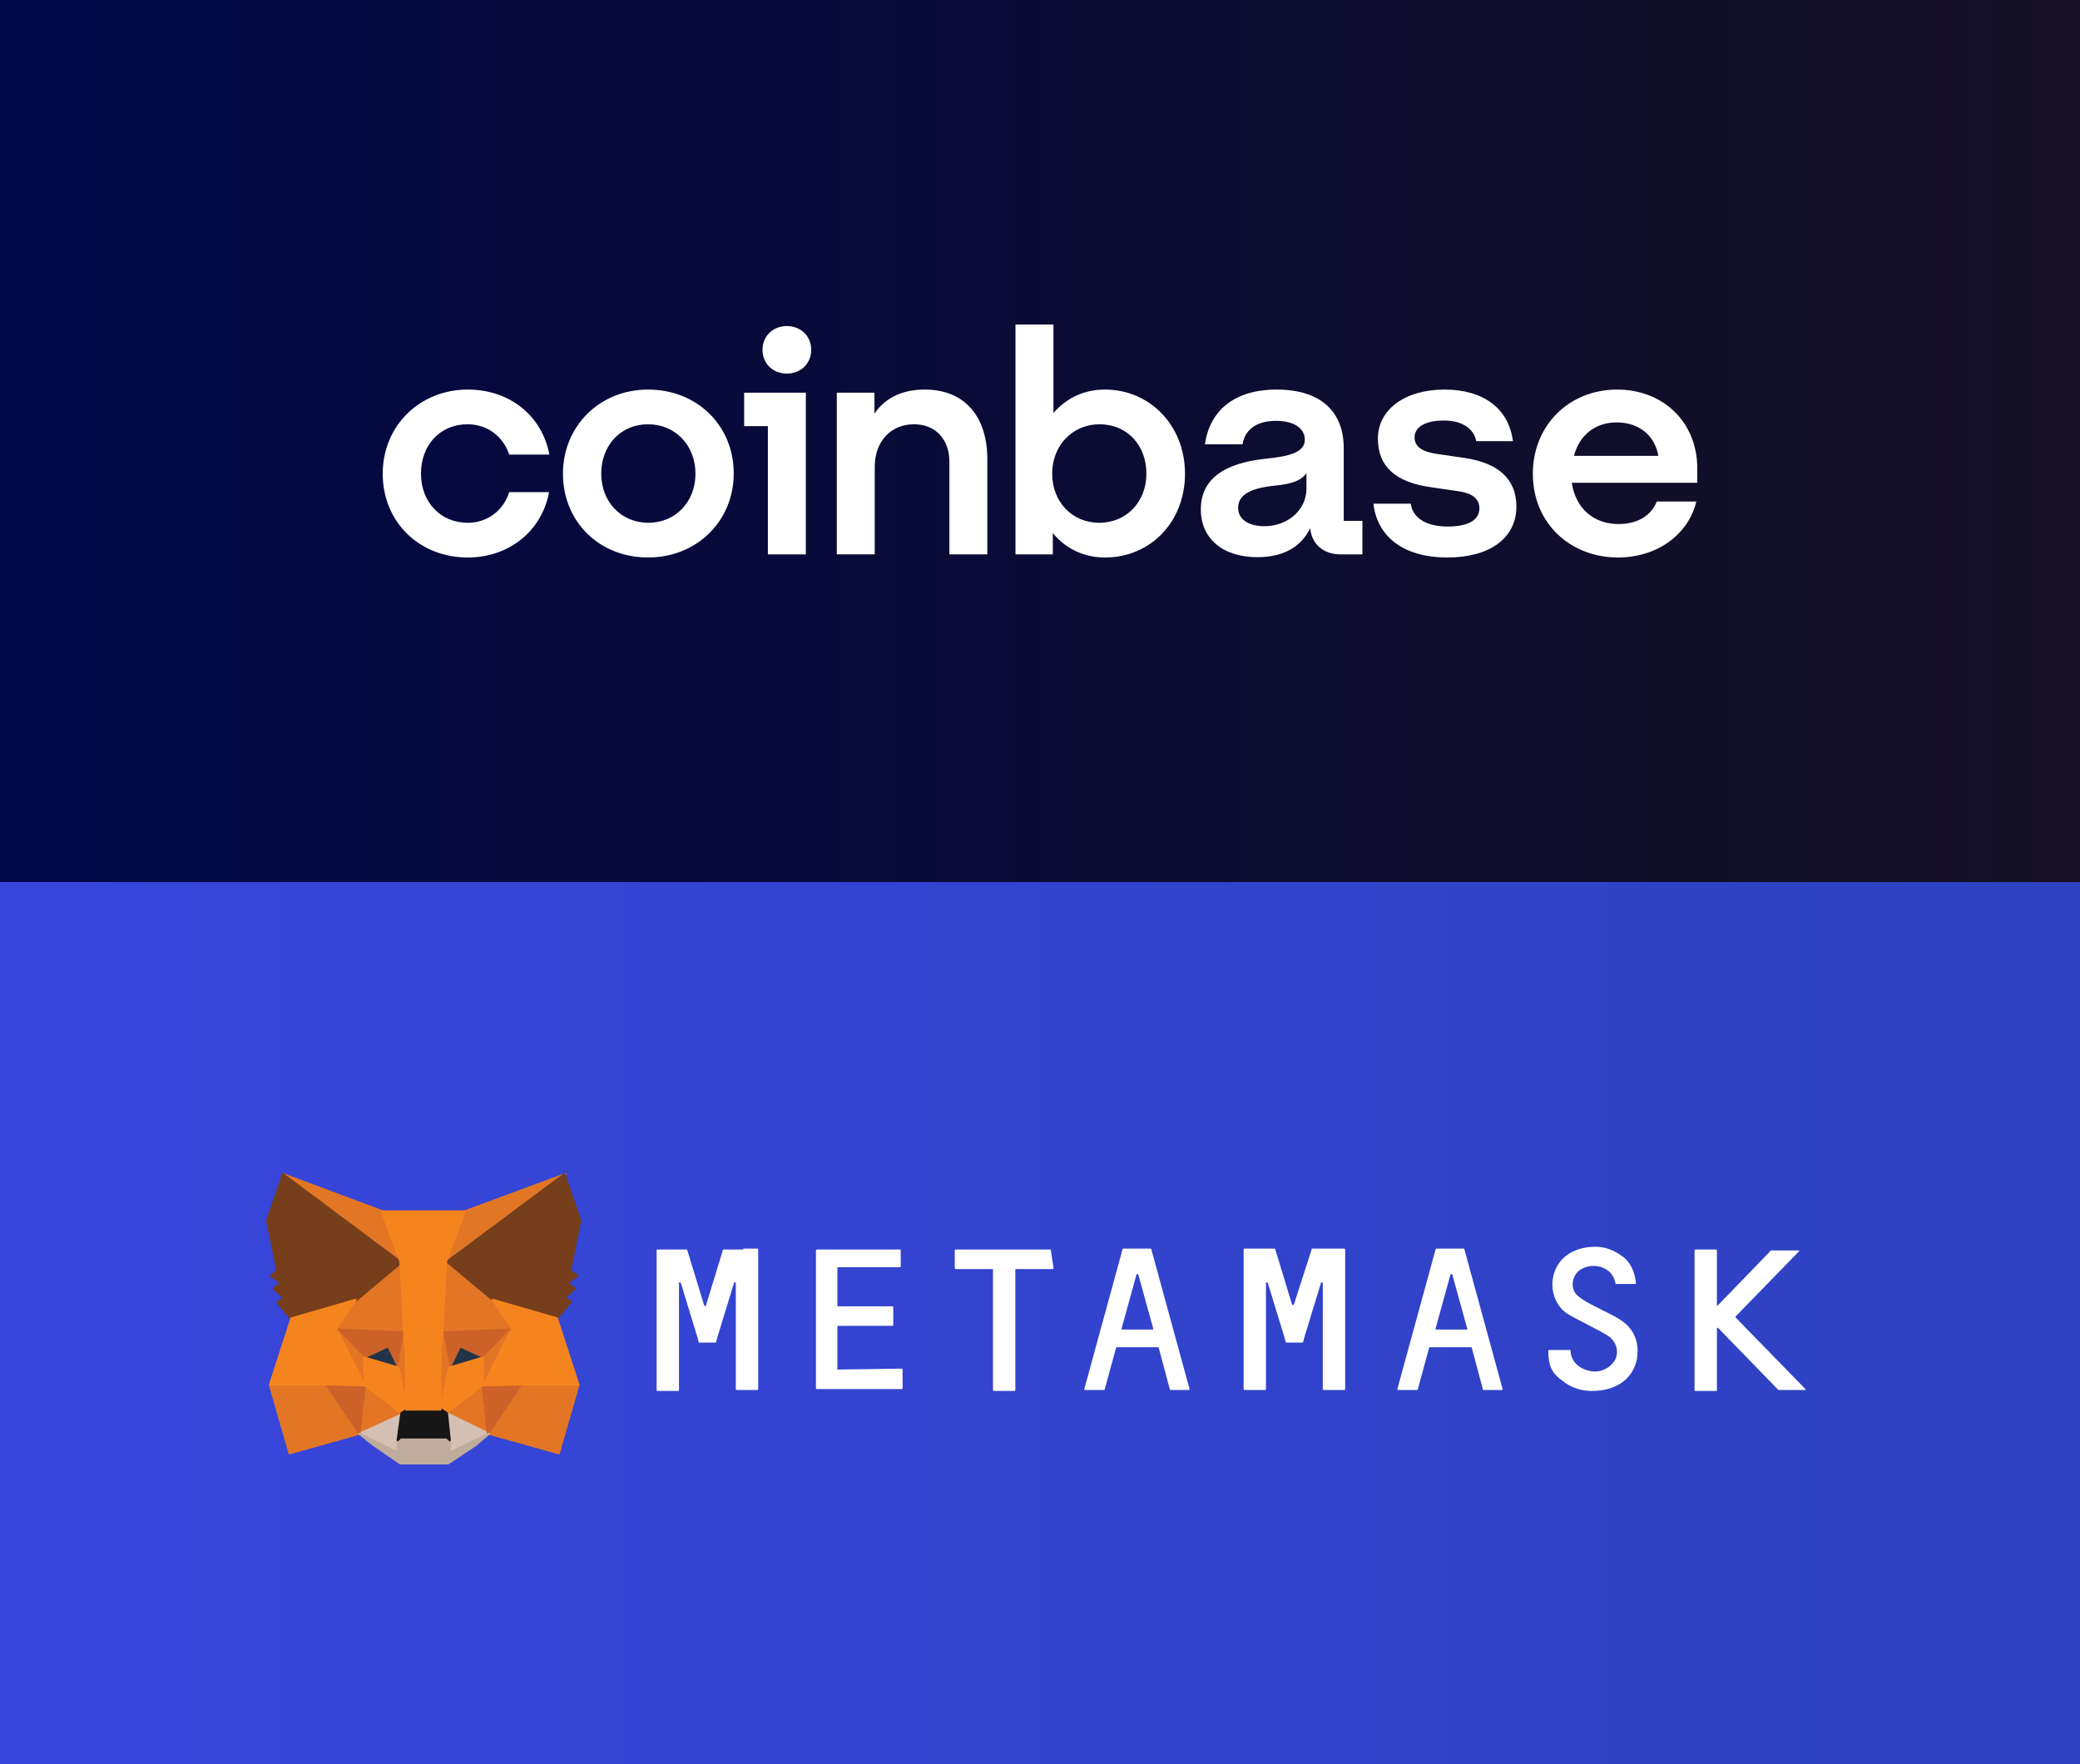
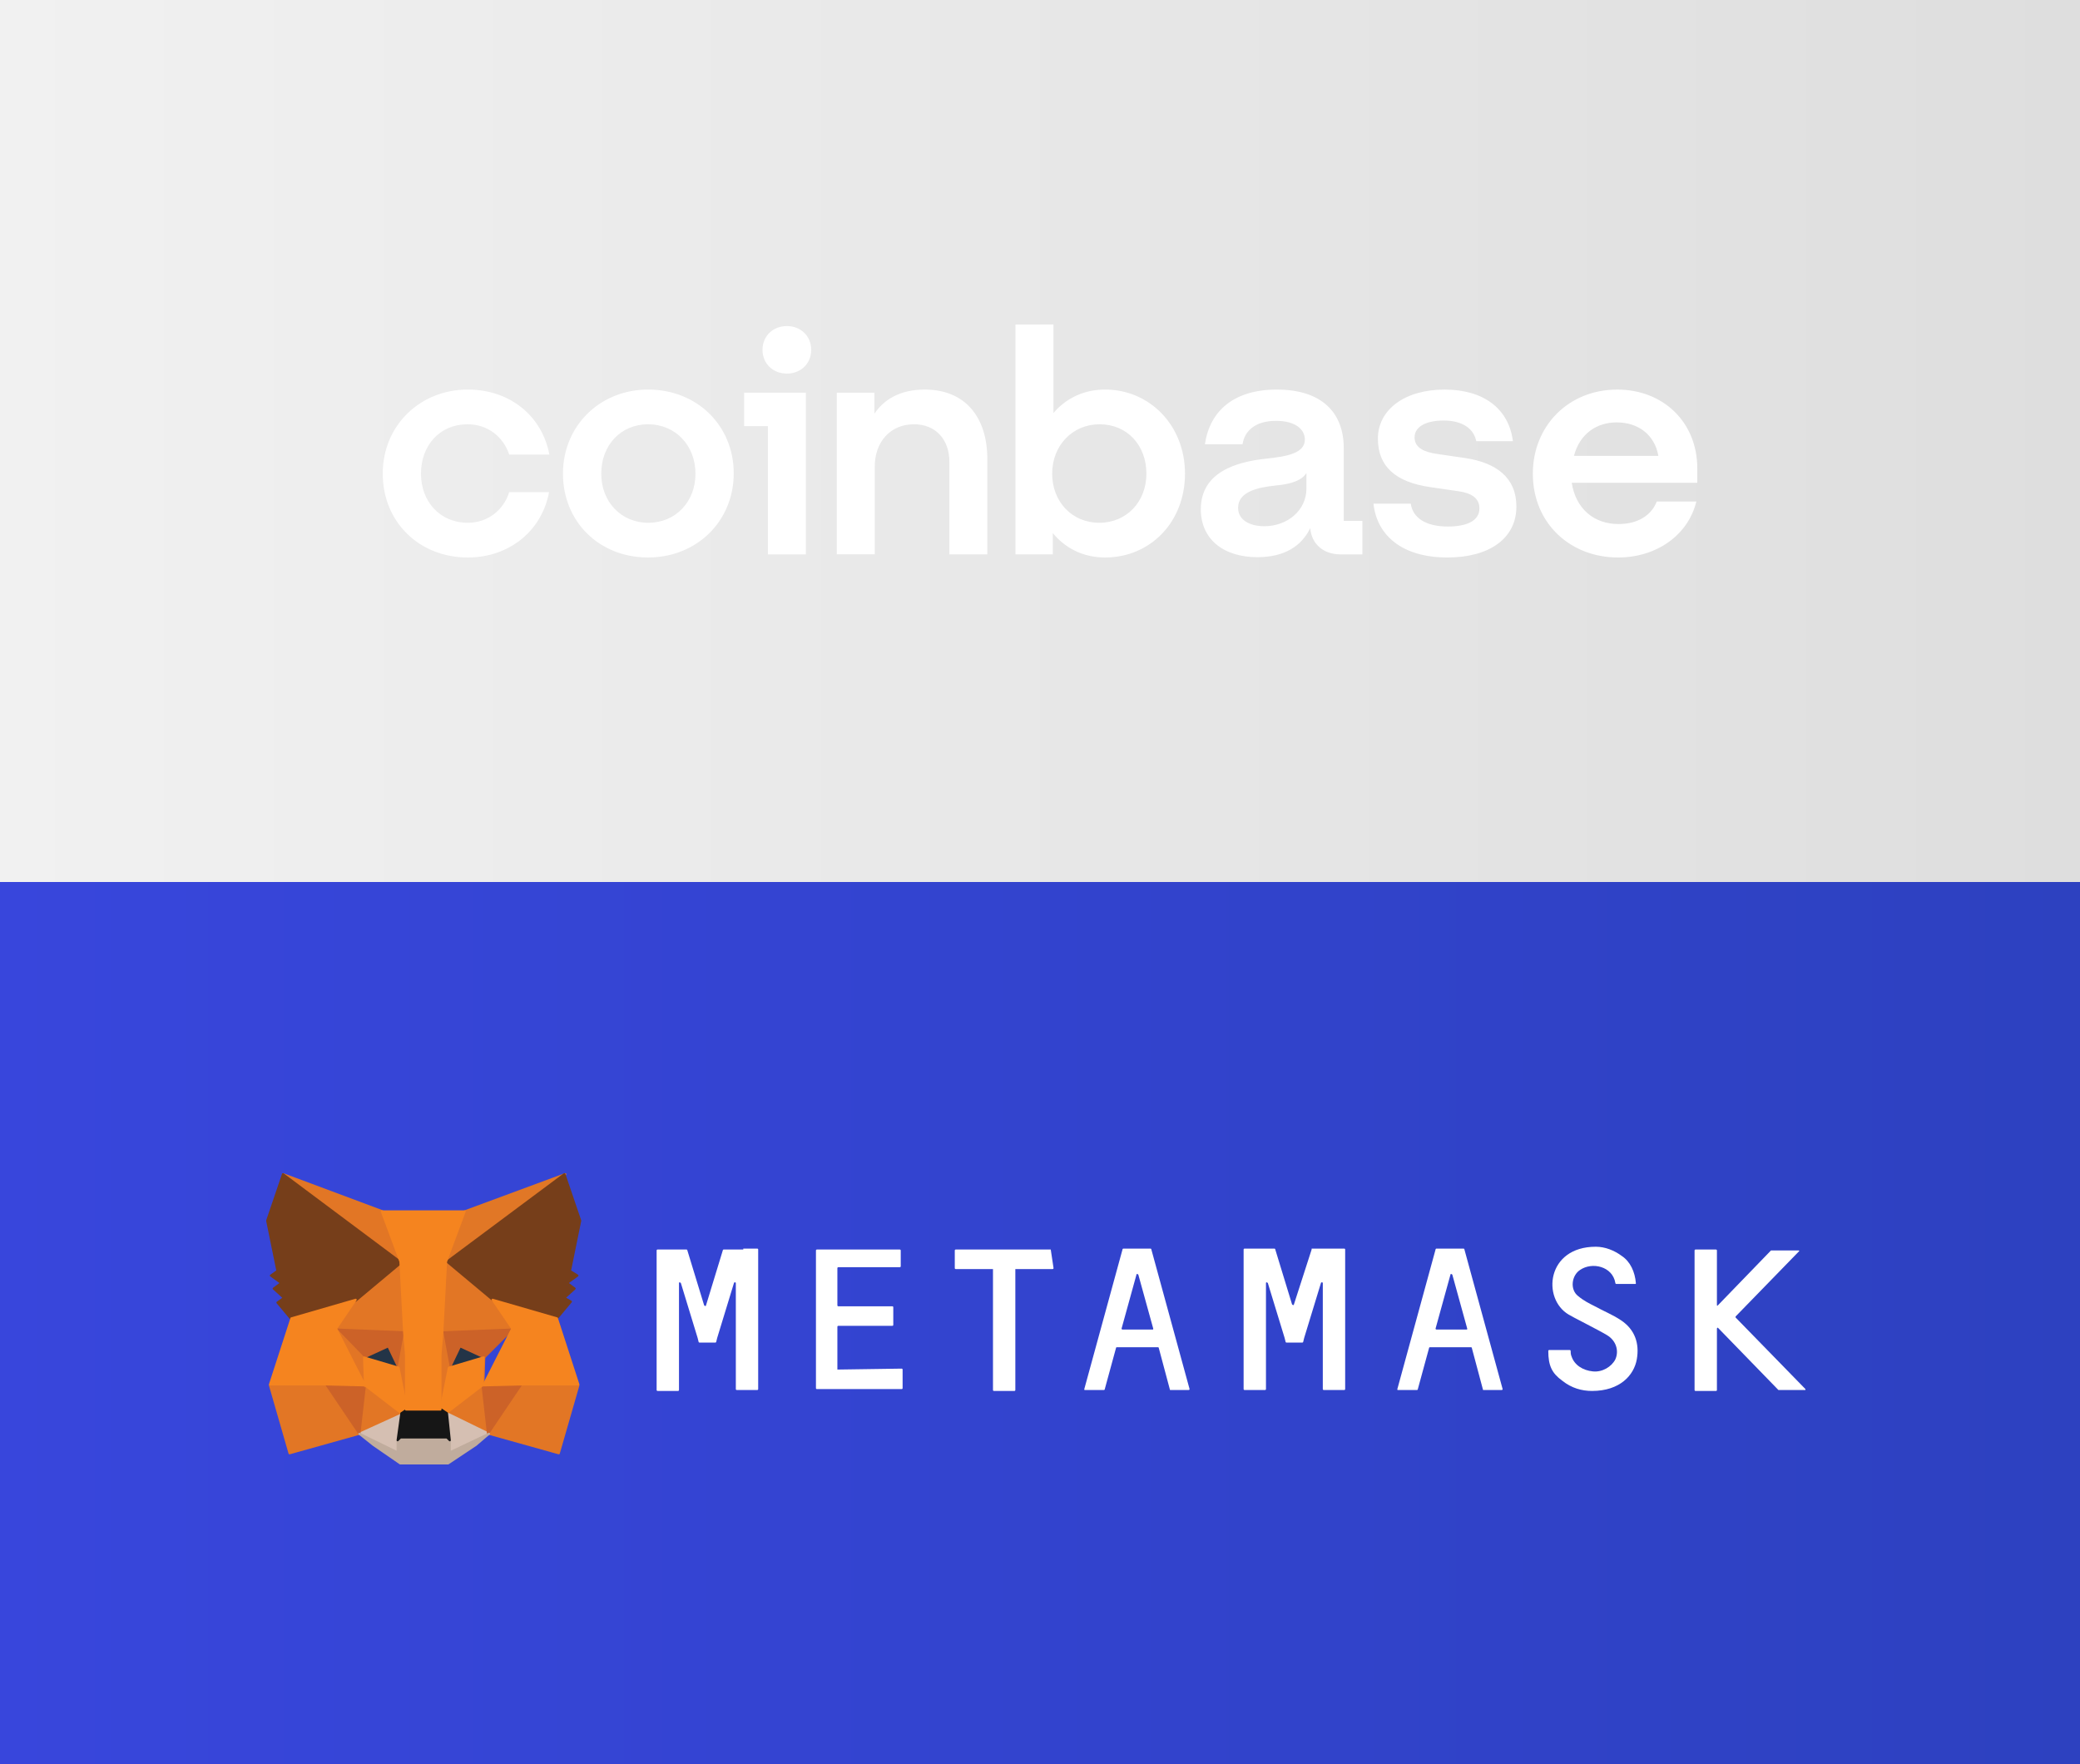
<svg xmlns="http://www.w3.org/2000/svg" width="250" height="212" viewBox="0 0 250 212" fill="none">
  <rect x="0" y="0" width="250" height="212" fill="#808080" stroke="none" />
  <rect width="250" height="212" fill="url(#paint0_linear_2716_6)" />
-   <rect width="250" height="106" fill="url(#paint1_linear_2716_6)" />
  <rect y="106" width="250" height="106" fill="url(#paint2_linear_2716_6)" />
  <g clip-path="url(#clip0_2716_6)">
    <path d="M194.827 158.668C193.819 157.997 192.699 157.55 191.691 156.991C191.019 156.655 190.347 156.32 189.676 155.761C188.668 154.978 188.892 153.3 189.9 152.63C191.355 151.623 193.819 152.182 194.155 154.195C194.155 154.195 194.155 154.307 194.267 154.307H196.507C196.619 154.307 196.619 154.307 196.619 154.195C196.507 152.853 195.947 151.623 194.939 150.952C194.043 150.281 192.923 149.834 191.803 149.834C185.868 149.834 185.308 156.096 188.556 157.997C188.892 158.221 192.027 159.786 193.147 160.457C194.267 161.128 194.603 162.358 194.155 163.364C193.707 164.259 192.587 164.93 191.467 164.818C190.235 164.706 189.228 164.035 188.892 163.029C188.78 162.805 188.78 162.47 188.78 162.358C188.78 162.358 188.78 162.246 188.668 162.246H186.204C186.204 162.246 186.092 162.246 186.092 162.358C186.092 164.147 186.54 165.042 187.772 165.936C188.892 166.831 190.124 167.166 191.355 167.166C194.715 167.166 196.395 165.265 196.731 163.364C197.067 161.463 196.507 159.786 194.827 158.668Z" fill="white" />
    <path d="M89.337 150.168H88.217H86.985C86.985 150.168 86.873 150.168 86.873 150.28L84.857 156.878C84.857 156.99 84.745 156.99 84.633 156.878L82.617 150.28C82.617 150.28 82.617 150.168 82.505 150.168H81.274H80.154H79.034C79.034 150.168 78.922 150.168 78.922 150.28V167.053C78.922 167.053 78.922 167.165 79.034 167.165H81.498C81.498 167.165 81.609 167.165 81.609 167.053V154.194C81.609 154.082 81.722 154.082 81.834 154.194L83.849 160.791L83.961 161.239C83.961 161.239 83.961 161.351 84.073 161.351H85.977C85.977 161.351 86.089 161.351 86.089 161.239L86.201 160.791L88.217 154.194C88.217 154.082 88.441 154.082 88.441 154.194V166.942C88.441 166.942 88.441 167.053 88.553 167.053H91.016C91.016 167.053 91.128 167.053 91.128 166.942V150.168C91.128 150.168 91.128 150.057 91.016 150.057H89.337V150.168Z" fill="white" />
    <path d="M157.648 150.168C157.536 150.168 157.536 150.168 157.648 150.168L155.52 156.766C155.52 156.878 155.408 156.878 155.296 156.766L153.28 150.168C153.28 150.168 153.28 150.057 153.168 150.057H149.585C149.585 150.057 149.473 150.057 149.473 150.168V166.942C149.473 166.942 149.473 167.053 149.585 167.053H152.048C152.048 167.053 152.16 167.053 152.16 166.942V154.194C152.16 154.082 152.272 154.082 152.384 154.194L154.4 160.791L154.512 161.239C154.512 161.239 154.512 161.351 154.624 161.351H156.528C156.528 161.351 156.64 161.351 156.64 161.239L156.752 160.791L158.767 154.194C158.767 154.082 158.991 154.082 158.991 154.194V166.942C158.991 166.942 158.991 167.053 159.103 167.053H161.567C161.567 167.053 161.679 167.053 161.679 166.942V150.168C161.679 150.168 161.679 150.057 161.567 150.057H157.648V150.168Z" fill="white" />
    <path d="M126.292 150.17H121.812H119.349H114.869C114.869 150.17 114.757 150.17 114.757 150.282V152.406C114.757 152.406 114.757 152.518 114.869 152.518H119.349V167.055C119.349 167.055 119.349 167.167 119.461 167.167H121.924C121.924 167.167 122.036 167.167 122.036 167.055V152.518H126.516C126.516 152.518 126.628 152.518 126.628 152.406L126.292 150.17C126.292 150.17 126.404 150.17 126.292 150.17Z" fill="white" />
    <path d="M140.626 167.053H142.866C142.978 167.053 142.978 166.942 142.978 166.942L138.386 150.168C138.386 150.168 138.386 150.057 138.274 150.057H137.378H135.923H135.027C135.027 150.057 134.915 150.057 134.915 150.168L130.323 166.942C130.323 167.053 130.323 167.053 130.435 167.053H132.675C132.675 167.053 132.787 167.053 132.787 166.942L134.131 162.021C134.131 162.021 134.131 161.91 134.243 161.91H139.17C139.17 161.91 139.282 161.91 139.282 162.021L140.626 167.053C140.514 167.053 140.514 167.053 140.626 167.053ZM134.803 159.673L136.594 153.188C136.594 153.076 136.706 153.076 136.818 153.188L138.61 159.673C138.61 159.785 138.61 159.785 138.498 159.785H134.915C134.803 159.785 134.803 159.673 134.803 159.673Z" fill="white" />
    <path d="M178.253 167.053H180.493C180.605 167.053 180.605 166.942 180.605 166.942L176.013 150.168C176.013 150.168 176.013 150.057 175.901 150.057H175.006H173.55H172.654C172.654 150.057 172.542 150.057 172.542 150.168L167.95 166.942C167.95 167.053 167.95 167.053 168.062 167.053H170.302C170.302 167.053 170.414 167.053 170.414 166.942L171.758 162.021C171.758 162.021 171.758 161.91 171.87 161.91H176.797C176.797 161.91 176.909 161.91 176.909 162.021L178.253 167.053ZM172.542 159.673L174.334 153.188C174.334 153.076 174.446 153.076 174.558 153.188L176.349 159.673C176.349 159.785 176.349 159.785 176.237 159.785H172.654C172.542 159.785 172.542 159.673 172.542 159.673Z" fill="white" />
    <path d="M100.647 164.595V159.451C100.647 159.451 100.647 159.339 100.759 159.339H107.254C107.254 159.339 107.366 159.339 107.366 159.227V157.103C107.366 157.103 107.366 156.991 107.254 156.991H100.759C100.759 156.991 100.647 156.991 100.647 156.879V152.406C100.647 152.406 100.647 152.295 100.759 152.295H108.15C108.15 152.295 108.262 152.295 108.262 152.183V150.282C108.262 150.282 108.262 150.17 108.15 150.17H100.647H98.183C98.183 150.17 98.071 150.17 98.071 150.282V152.406V156.991V159.227V164.595V166.831C98.071 166.831 98.071 166.943 98.183 166.943H100.647H108.374C108.374 166.943 108.486 166.943 108.486 166.831V164.595C108.486 164.595 108.486 164.483 108.374 164.483L100.647 164.595C100.647 164.595 100.759 164.595 100.647 164.595Z" fill="white" />
    <path d="M217 166.943L208.601 158.333V158.221L216.216 150.394C216.328 150.282 216.216 150.282 216.104 150.282H212.969C212.969 150.282 212.969 150.282 212.857 150.282L206.473 156.879C206.361 156.991 206.361 156.879 206.361 156.767V150.282C206.361 150.282 206.361 150.17 206.249 150.17H203.786C203.786 150.17 203.674 150.17 203.674 150.282V167.055C203.674 167.055 203.674 167.167 203.786 167.167H206.249C206.249 167.167 206.361 167.167 206.361 167.055V159.675C206.361 159.563 206.473 159.563 206.473 159.563L213.753 167.055C213.753 167.055 213.753 167.055 213.864 167.055H217C217 167.055 217.112 166.943 217 166.943Z" fill="white" />
    <path d="M67.947 141.111L53.165 151.958L55.853 145.584L67.947 141.111Z" fill="#E17726" stroke="#E17726" stroke-width="0.25" stroke-linecap="round" stroke-linejoin="round" />
    <path d="M34.016 141.111L48.574 152.07L45.998 145.584L34.016 141.111Z" fill="#E27625" stroke="#E27625" stroke-width="0.25" stroke-linecap="round" stroke-linejoin="round" />
    <path d="M62.684 166.383L58.764 172.309L67.163 174.658L69.515 166.495L62.684 166.383Z" fill="#E27625" stroke="#E27625" stroke-width="0.25" stroke-linecap="round" stroke-linejoin="round" />
    <path d="M32.448 166.495L34.8 174.658L43.199 172.309L39.279 166.383L32.448 166.495Z" fill="#E27625" stroke="#E27625" stroke-width="0.25" stroke-linecap="round" stroke-linejoin="round" />
    <path d="M42.751 156.208L40.399 159.675L48.686 160.01L48.462 151.064L42.751 156.208Z" fill="#E27625" stroke="#E27625" stroke-width="0.25" stroke-linecap="round" stroke-linejoin="round" />
    <path d="M59.212 156.208L53.389 151.064L53.165 160.122L61.452 159.786L59.212 156.208Z" fill="#E27625" stroke="#E27625" stroke-width="0.25" stroke-linecap="round" stroke-linejoin="round" />
    <path d="M43.199 172.311L48.238 169.851L43.87 166.496L43.199 172.311Z" fill="#E27625" stroke="#E27625" stroke-width="0.25" stroke-linecap="round" stroke-linejoin="round" />
    <path d="M53.725 169.851L58.765 172.311L58.093 166.496L53.725 169.851Z" fill="#E27625" stroke="#E27625" stroke-width="0.25" stroke-linecap="round" stroke-linejoin="round" />
    <path d="M58.765 172.31L53.725 169.85L54.173 173.092V174.434L58.765 172.31Z" fill="#D5BFB2" stroke="#D5BFB2" stroke-width="0.25" stroke-linecap="round" stroke-linejoin="round" />
    <path d="M43.199 172.309L47.902 174.546V173.204L48.35 169.961L43.199 172.309Z" fill="#D5BFB2" stroke="#D5BFB2" stroke-width="0.25" stroke-linecap="round" stroke-linejoin="round" />
    <path d="M47.902 164.371L43.758 163.141L46.67 161.799L47.902 164.371Z" fill="#233447" stroke="#233447" stroke-width="0.25" stroke-linecap="round" stroke-linejoin="round" />
    <path d="M53.949 164.371L55.181 161.799L58.093 163.141L53.949 164.371Z" fill="#233447" stroke="#233447" stroke-width="0.25" stroke-linecap="round" stroke-linejoin="round" />
    <path d="M43.199 172.309L43.87 166.383L39.279 166.495L43.199 172.309Z" fill="#CC6228" stroke="#CC6228" stroke-width="0.25" stroke-linecap="round" stroke-linejoin="round" />
    <path d="M57.981 166.383L58.653 172.309L62.572 166.495L57.981 166.383Z" fill="#CC6228" stroke="#CC6228" stroke-width="0.25" stroke-linecap="round" stroke-linejoin="round" />
    <path d="M61.564 159.785L53.277 160.121L54.061 164.37L55.293 161.798L58.205 163.14L61.564 159.785Z" fill="#CC6228" stroke="#CC6228" stroke-width="0.25" stroke-linecap="round" stroke-linejoin="round" />
    <path d="M43.758 163.14L46.67 161.798L47.902 164.37L48.686 160.121L40.399 159.785L43.758 163.14Z" fill="#CC6228" stroke="#CC6228" stroke-width="0.25" stroke-linecap="round" stroke-linejoin="round" />
    <path d="M40.399 159.785L43.87 166.606L43.758 163.252L40.399 159.785Z" fill="#E27525" stroke="#E27525" stroke-width="0.25" stroke-linecap="round" stroke-linejoin="round" />
-     <path d="M58.205 163.14L58.093 166.495L61.564 159.674L58.205 163.14Z" fill="#E27525" stroke="#E27525" stroke-width="0.25" stroke-linecap="round" stroke-linejoin="round" />
+     <path d="M58.205 163.14L58.093 166.495L58.205 163.14Z" fill="#E27525" stroke="#E27525" stroke-width="0.25" stroke-linecap="round" stroke-linejoin="round" />
    <path d="M48.686 160.121L47.902 164.37L48.91 169.402L49.134 162.805L48.686 160.121Z" fill="#E27525" stroke="#E27525" stroke-width="0.25" stroke-linecap="round" stroke-linejoin="round" />
    <path d="M53.165 160.121L52.717 162.805L52.941 169.402L53.949 164.37L53.165 160.121Z" fill="#E27525" stroke="#E27525" stroke-width="0.25" stroke-linecap="round" stroke-linejoin="round" />
    <path d="M53.949 164.371L52.941 169.403L53.613 169.85L57.981 166.495L58.093 163.141L53.949 164.371Z" fill="#F5841F" stroke="#F5841F" stroke-width="0.25" stroke-linecap="round" stroke-linejoin="round" />
    <path d="M43.758 163.141L43.87 166.495L48.238 169.85L48.91 169.403L47.902 164.371L43.758 163.141Z" fill="#F5841F" stroke="#F5841F" stroke-width="0.25" stroke-linecap="round" stroke-linejoin="round" />
    <path d="M54.061 174.547V173.205L53.725 172.87H48.126L47.79 173.205V174.547L43.199 172.311L44.878 173.652L48.126 175.889H53.837L57.197 173.652L58.764 172.311L54.061 174.547Z" fill="#C0AC9D" stroke="#C0AC9D" stroke-width="0.25" stroke-linecap="round" stroke-linejoin="round" />
    <path d="M53.725 169.85L53.053 169.402H48.91L48.238 169.85L47.79 173.092L48.126 172.757H53.725L54.061 173.092L53.725 169.85Z" fill="#161616" stroke="#161616" stroke-width="0.25" stroke-linecap="round" stroke-linejoin="round" />
    <path d="M68.507 152.741L69.739 146.702L67.835 141.111L53.725 151.623L59.212 156.207L66.939 158.444L68.619 156.431L67.835 155.984L69.067 154.865L68.171 154.194L69.403 153.3L68.507 152.741Z" fill="#763E1A" stroke="#763E1A" stroke-width="0.25" stroke-linecap="round" stroke-linejoin="round" />
    <path d="M32.112 146.702L33.344 152.741L32.56 153.3L33.792 154.194L32.896 154.865L34.128 155.984L33.344 156.543L35.024 158.555L42.751 156.319L48.238 151.734L34.016 141.111L32.112 146.702Z" fill="#763E1A" stroke="#763E1A" stroke-width="0.25" stroke-linecap="round" stroke-linejoin="round" />
    <path d="M66.939 158.443L59.212 156.207L61.564 159.673L58.093 166.495L62.684 166.383H69.515L66.939 158.443Z" fill="#F5841F" stroke="#F5841F" stroke-width="0.25" stroke-linecap="round" stroke-linejoin="round" />
    <path d="M42.751 156.207L35.024 158.443L32.448 166.383H39.279L43.87 166.495L40.399 159.673L42.751 156.207Z" fill="#F5841F" stroke="#F5841F" stroke-width="0.25" stroke-linecap="round" stroke-linejoin="round" />
    <path d="M53.165 160.121L53.613 151.622L55.853 145.584H45.886L48.126 151.622L48.574 160.121L48.798 162.804V169.402H52.941V162.804L53.165 160.121Z" fill="#F5841F" stroke="#F5841F" stroke-width="0.25" stroke-linecap="round" stroke-linejoin="round" />
  </g>
  <path d="M77.888 46.817C72.149 46.817 67.664 51.14 67.664 56.926C67.664 62.713 72.035 66.999 77.888 66.999C83.742 66.999 88.189 62.639 88.189 56.889C88.189 51.177 83.818 46.817 77.888 46.817ZM77.927 62.828C74.659 62.828 72.263 60.31 72.263 56.928C72.263 53.507 74.62 50.99 77.888 50.99C81.196 50.99 83.59 53.546 83.59 56.928C83.59 60.31 81.196 62.828 77.927 62.828ZM89.443 51.215H92.294V66.624H96.855V47.193H89.443V51.215ZM56.186 50.989C58.581 50.989 60.481 52.454 61.203 54.634H66.03C65.156 49.974 61.279 46.817 56.225 46.817C50.485 46.817 46 51.14 46 56.928C46 62.716 50.372 67 56.225 67C61.166 67 65.118 63.843 65.993 59.145H61.203C60.519 61.324 58.618 62.828 56.223 62.828C52.916 62.828 50.598 60.31 50.598 56.928C50.6 53.507 52.88 50.989 56.186 50.989ZM176.101 55.048L172.756 54.56C171.161 54.335 170.02 53.809 170.02 52.568C170.02 51.215 171.504 50.539 173.517 50.539C175.721 50.539 177.129 51.478 177.432 53.019H181.841C181.347 49.111 178.305 46.819 173.631 46.819C168.804 46.819 165.612 49.262 165.612 52.719C165.612 56.026 167.703 57.944 171.92 58.544L175.265 59.032C176.9 59.257 177.812 59.897 177.812 61.099C177.812 62.64 176.217 63.279 174.011 63.279C171.313 63.279 169.792 62.189 169.564 60.536H165.079C165.498 64.332 168.5 67 173.973 67C178.953 67 182.259 64.745 182.259 60.873C182.259 57.416 179.865 55.612 176.101 55.048ZM94.574 39.188C92.902 39.188 91.647 40.39 91.647 42.044C91.647 43.697 92.901 44.899 94.574 44.899C96.247 44.899 97.502 43.697 97.502 42.044C97.502 40.39 96.247 39.188 94.574 39.188ZM161.507 53.846C161.507 49.637 158.922 46.819 153.449 46.819C148.28 46.819 145.392 49.412 144.821 53.396H149.344C149.573 51.855 150.789 50.578 153.373 50.578C155.692 50.578 156.833 51.592 156.833 52.833C156.833 54.449 154.741 54.862 152.157 55.125C148.661 55.501 144.328 56.703 144.328 61.213C144.328 64.709 146.951 66.963 151.132 66.963C154.4 66.963 156.452 65.61 157.48 63.467C157.632 65.384 159.075 66.624 161.091 66.624H163.751V62.603H161.508V53.846H161.507ZM157.022 58.732C157.022 61.326 154.741 63.242 151.966 63.242C150.255 63.242 148.811 62.528 148.811 61.026C148.811 59.109 151.131 58.583 153.258 58.358C155.311 58.17 156.451 57.719 157.022 56.854V58.732ZM132.81 46.817C130.263 46.817 128.135 47.87 126.615 49.636V39H122.054V66.624H126.539V64.069C128.059 65.91 130.226 67 132.81 67C138.284 67 142.427 62.716 142.427 56.928C142.427 51.14 138.208 46.817 132.81 46.817ZM132.127 62.828C128.858 62.828 126.463 60.31 126.463 56.928C126.463 53.546 128.895 50.99 132.164 50.99C135.472 50.99 137.789 53.509 137.789 56.928C137.789 60.31 135.395 62.828 132.127 62.828ZM111.145 46.817C108.18 46.817 106.242 48.019 105.102 49.711V47.193H100.578V66.623H105.139V56.063C105.139 53.093 107.04 50.989 109.852 50.989C112.475 50.989 114.108 52.83 114.108 55.499V66.624H118.669V55.162C118.671 50.275 116.125 46.817 111.145 46.817ZM204 56.289C204 50.727 199.895 46.819 194.383 46.819C188.531 46.819 184.235 51.178 184.235 56.928C184.235 62.979 188.834 67 194.459 67C199.211 67 202.935 64.218 203.886 60.273H199.133C198.45 62.002 196.777 62.979 194.535 62.979C191.607 62.979 189.402 61.175 188.909 58.018H203.999V56.289H204ZM189.176 54.785C189.899 52.079 191.951 50.764 194.307 50.764C196.892 50.764 198.868 52.23 199.324 54.785H189.176Z" fill="white" />
  <defs>
    <linearGradient id="paint0_linear_2716_6" x1="-3.72529e-06" y1="106" x2="250" y2="106" gradientUnits="userSpaceOnUse">
      <stop stop-color="#F1F1F1" />
      <stop offset="1" stop-color="#DEDEDE" />
    </linearGradient>
    <linearGradient id="paint1_linear_2716_6" x1="-1.86265e-06" y1="53" x2="250" y2="53" gradientUnits="userSpaceOnUse">
      <stop stop-color="#000747" />
      <stop offset="1" stop-color="#151023" />
    </linearGradient>
    <linearGradient id="paint2_linear_2716_6" x1="-1.86265e-06" y1="159" x2="250" y2="159" gradientUnits="userSpaceOnUse">
      <stop stop-color="#3846DC" />
      <stop offset="1" stop-color="#2D41C0" />
    </linearGradient>
    <clipPath id="clip0_2716_6">
      <rect width="185" height="35" fill="white" transform="translate(32 141)" />
    </clipPath>
  </defs>
</svg>